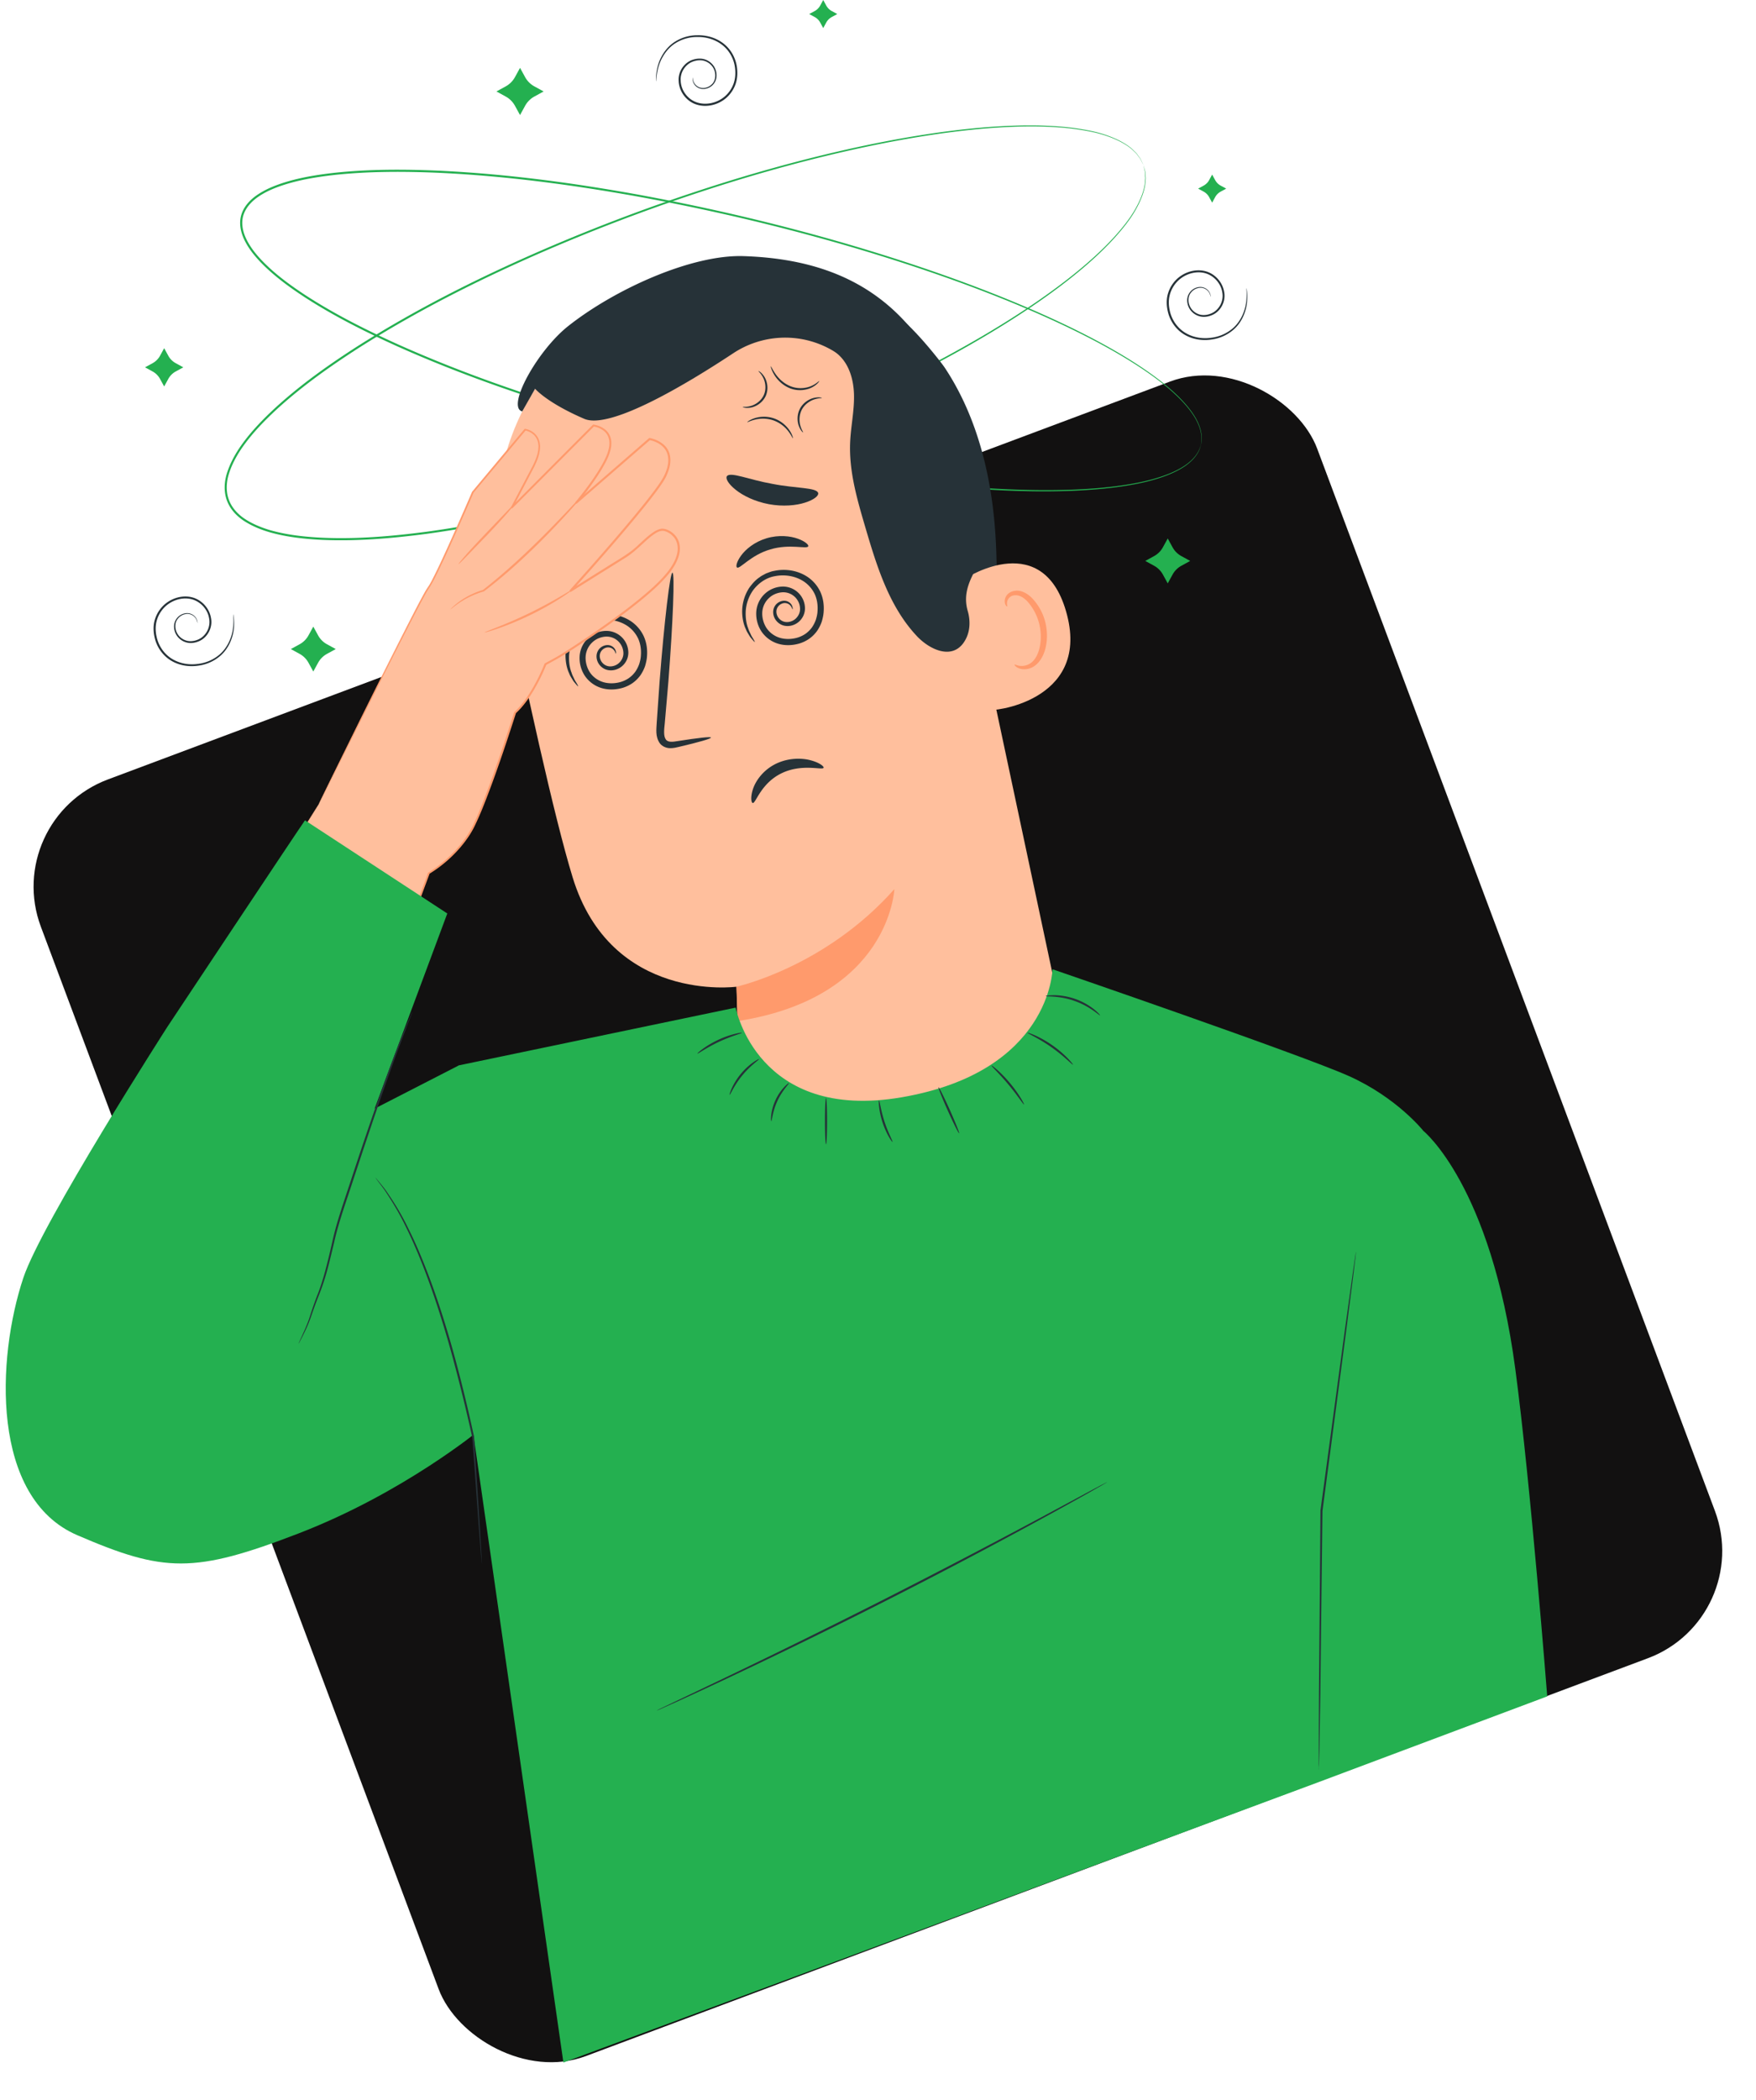
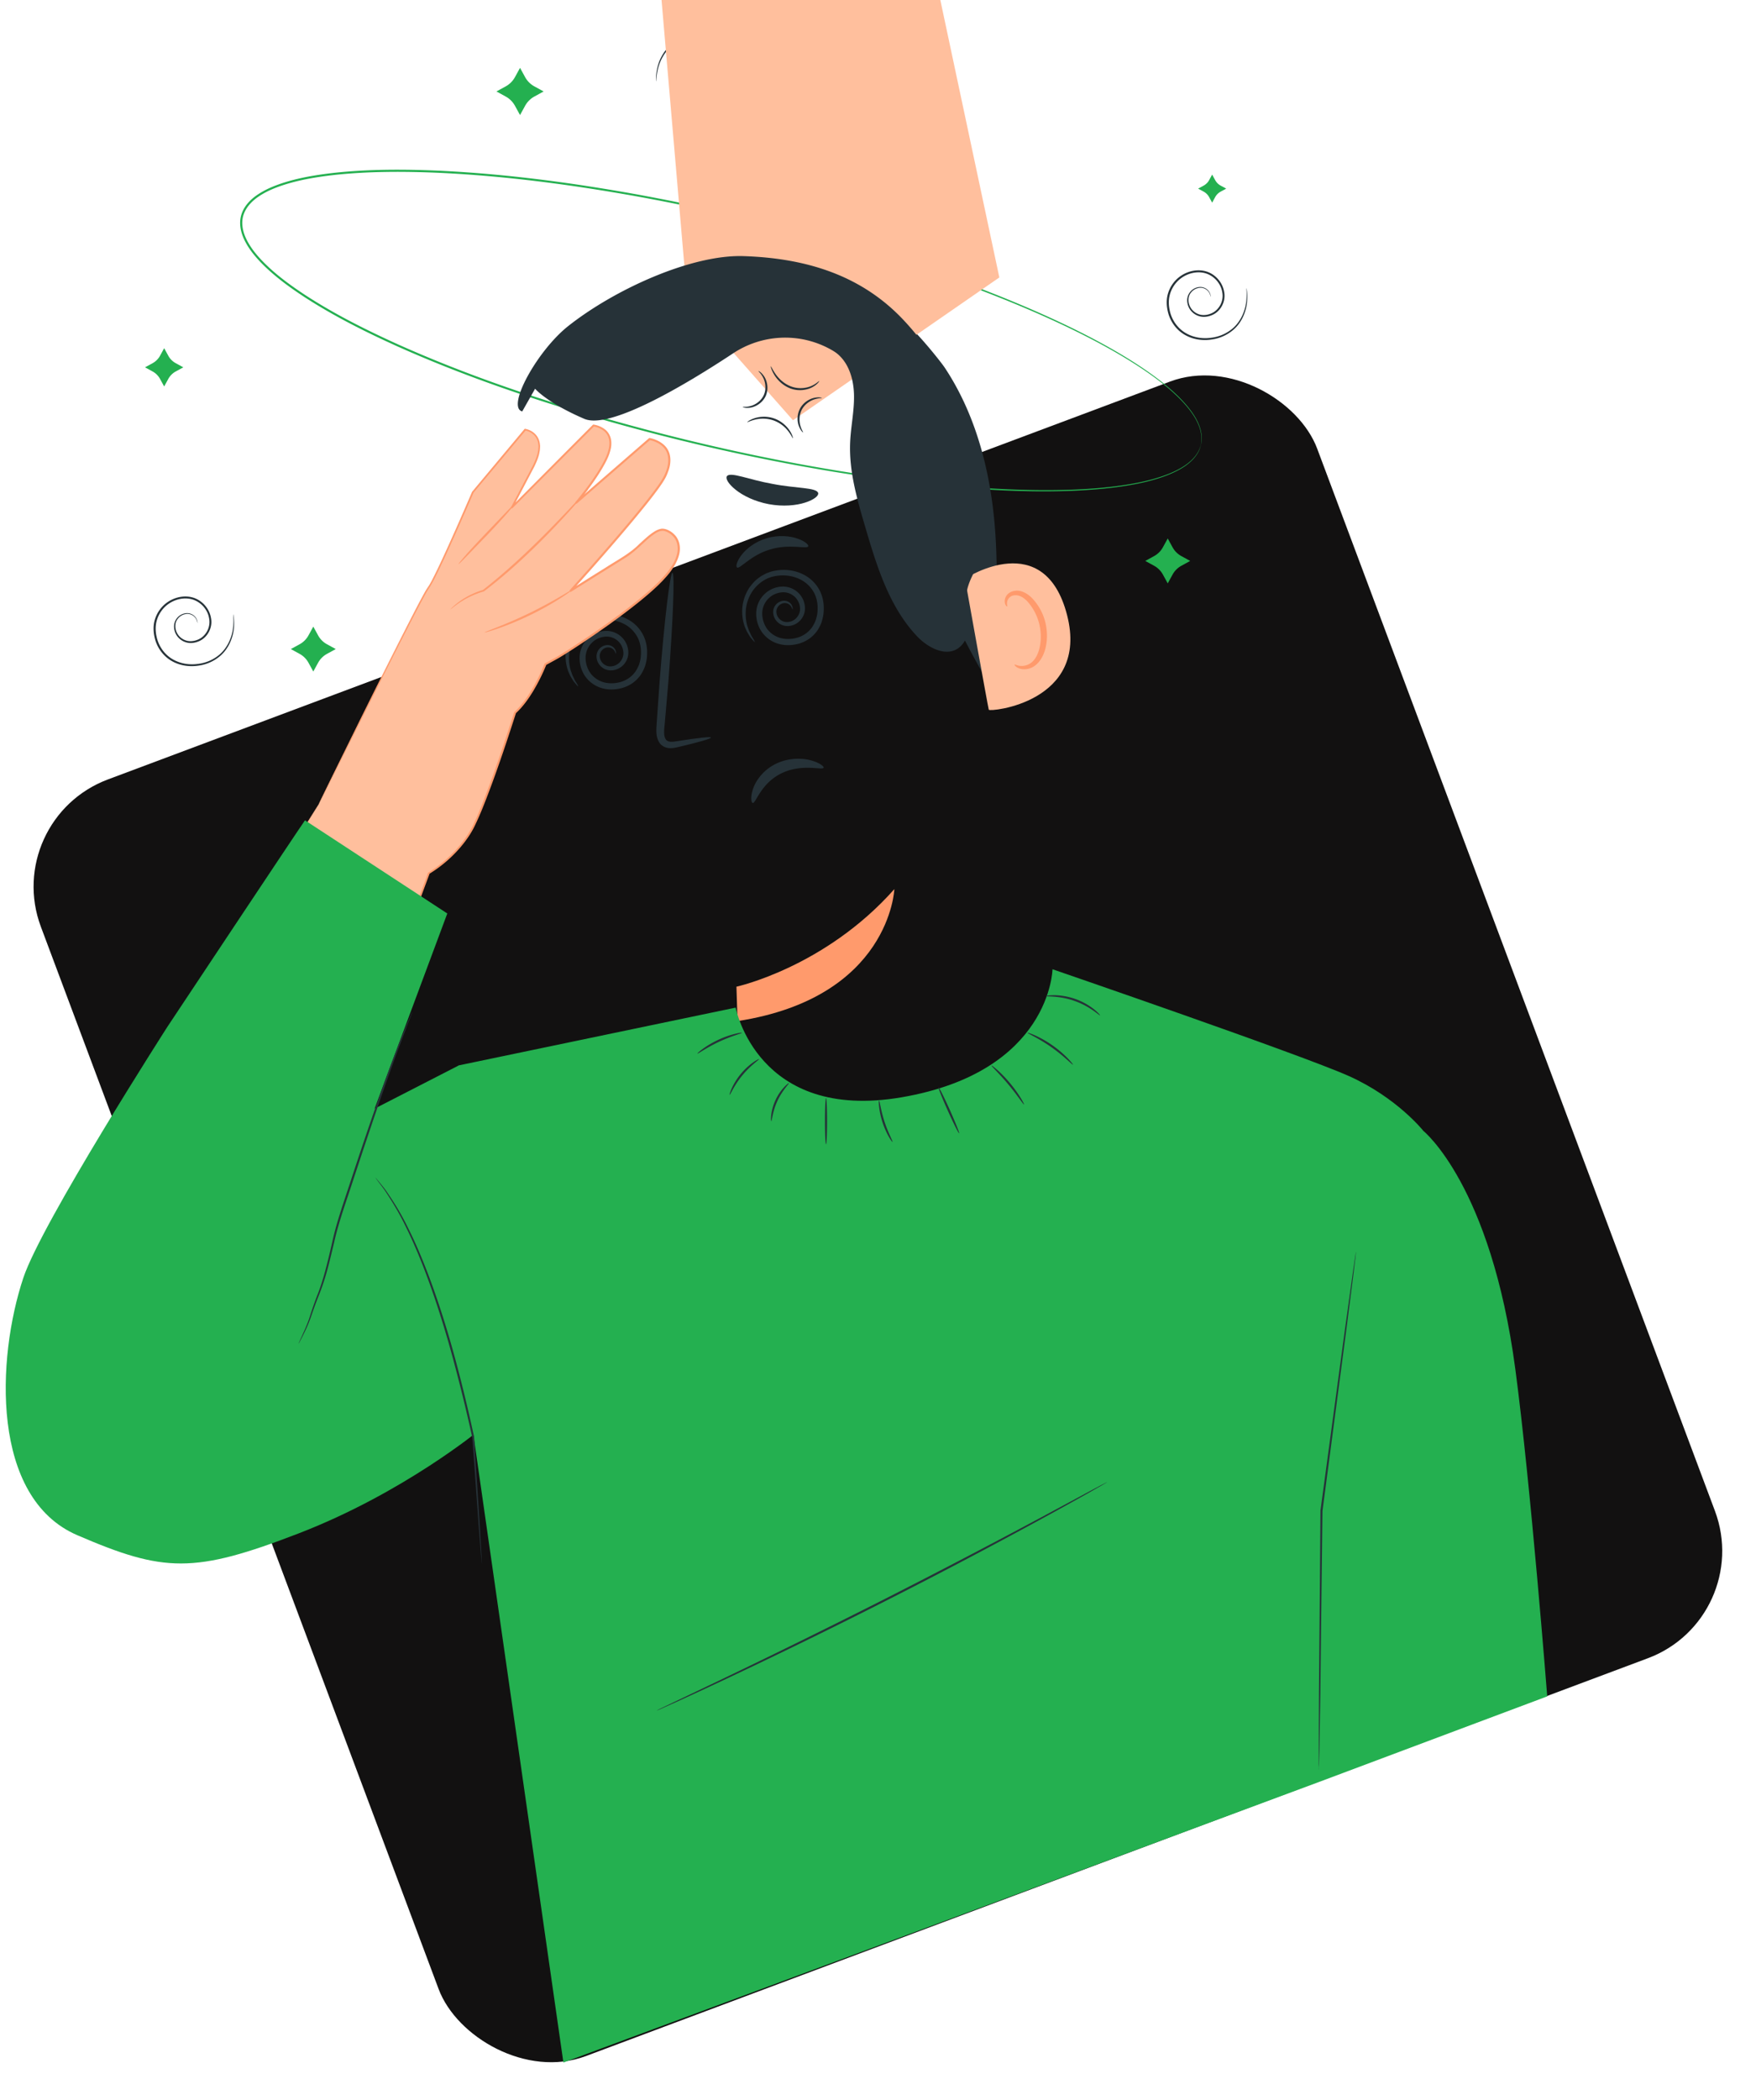
<svg xmlns="http://www.w3.org/2000/svg" width="307" height="367" fill="none">
  <rect x=".131" y="143.251" width="238.271" height="238.271" rx="20" transform="rotate(-20.532 .131 143.251)" fill="#121111" />
  <path d="M209.946 77.777c-.021-.007.085-.311.106-.94.028-.623-.078-1.57-.566-2.689-.941-2.263-3.423-5.021-7.123-7.794-7.426-5.588-19.599-11.572-35.189-17.216-15.61-5.624-34.708-11-56.303-14.897-10.8-1.916-22.238-3.48-34.163-4.038-5.956-.255-12.053-.283-18.172.367-3.055.347-6.132.835-9.089 1.804-1.47.488-2.92 1.09-4.208 1.96-1.273.855-2.39 2.05-2.759 3.55-.36 1.5.1 3.077.85 4.414.749 1.358 1.775 2.553 2.864 3.65 2.2 2.2 4.732 4.024 7.3 5.708 5.17 3.345 10.623 6.061 16.055 8.523 10.9 4.88 21.814 8.636 32.325 11.791 21.043 6.253 40.509 10.065 56.982 12.081 16.467 1.988 30.026 2.136 39.172.488 4.555-.806 8.006-2.15 9.874-3.742.941-.778 1.464-1.577 1.719-2.143.261-.559.304-.884.325-.877 0 0-.014.078-.057.233a4.531 4.531 0 0 1-.233.672c-.248.573-.764 1.387-1.705 2.186-1.867 1.627-5.326 3-9.895 3.827-9.167 1.69-22.741 1.584-39.228-.375-16.488-1.988-35.982-5.772-57.046-12.018-10.518-3.154-21.453-6.903-32.374-11.79-5.446-2.462-10.914-5.185-16.113-8.545-2.581-1.69-5.128-3.53-7.363-5.758-1.11-1.117-2.15-2.327-2.928-3.734-.771-1.38-1.273-3.049-.884-4.676.396-1.627 1.591-2.886 2.907-3.77 1.33-.898 2.808-1.513 4.3-2.009 3-.983 6.09-1.47 9.16-1.817 6.154-.658 12.258-.623 18.228-.368 11.946.566 23.398 2.136 34.206 4.067 21.616 3.925 40.72 9.322 56.338 14.988 15.597 5.687 27.77 11.706 35.189 17.35 3.7 2.802 6.175 5.582 7.109 7.88.481 1.132.573 2.094.537 2.716a4.069 4.069 0 0 1-.091.708c-.036.155-.057.233-.057.233Z" fill="#24B050" />
-   <path d="M199.901 28.852s-.148-.283-.424-.85c-.12-.29-.403-.572-.658-.954-.12-.198-.318-.354-.509-.545-.198-.176-.389-.403-.63-.58-.954-.763-2.298-1.485-3.982-2.086-1.683-.616-3.713-1.019-6.019-1.323-9.245-1.167-22.818.12-39.03 3.749-8.113 1.818-16.912 4.23-26.199 7.292a320.72 320.72 0 0 0-29.142 11.169c-10.051 4.45-20.4 9.627-30.507 16.035-5.022 3.233-10.023 6.74-14.564 10.921-2.249 2.094-4.42 4.35-6.153 6.932-.856 1.301-1.585 2.688-2.052 4.166-.466 1.471-.558 3.098-.028 4.548.524 1.457 1.648 2.638 2.95 3.466 1.308.835 2.765 1.422 4.25 1.867 2.993.856 6.105 1.181 9.182 1.33 6.168.269 12.25-.276 18.178-1.047 11.855-1.627 23.108-4.35 33.654-7.434a317.11 317.11 0 0 0 29.474-10.27c9.075-3.657 17.344-7.49 24.721-11.331 14.727-7.689 25.924-15.462 32.233-22.323 1.563-1.712 2.858-3.339 3.742-4.888.898-1.542 1.457-2.964 1.69-4.16.071-.296.071-.586.106-.855.022-.269.071-.516.036-.75-.05-.46-.014-.856-.113-1.16l-.206-.92s.092.305.262.913c.106.304.078.7.135 1.16.035.234-.007.481-.029.757-.035.269-.035.559-.099.863-.226 1.21-.778 2.645-1.669 4.201-.884 1.57-2.172 3.205-3.735 4.93-6.295 6.911-17.492 14.727-32.218 22.458-7.378 3.862-15.653 7.717-24.728 11.388a316.867 316.867 0 0 1-29.496 10.313c-10.56 3.098-21.82 5.835-33.703 7.469-5.942.778-12.04 1.323-18.242 1.06-3.091-.148-6.225-.473-9.266-1.343-1.514-.446-3-1.047-4.357-1.91-1.344-.856-2.533-2.093-3.091-3.65-.566-1.549-.46-3.26.02-4.781.482-1.528 1.232-2.95 2.094-4.265 1.762-2.624 3.947-4.895 6.21-7.003 4.563-4.201 9.578-7.724 14.614-10.956 10.129-6.416 20.498-11.593 30.563-16.035a318.97 318.97 0 0 1 29.185-11.155c9.301-3.055 18.107-5.446 26.234-7.257 16.24-3.6 29.835-4.852 39.108-3.635 2.306.31 4.35.728 6.034 1.358 1.69.615 3.034 1.35 3.989 2.129.24.184.431.41.629.594.191.19.389.354.51.559.254.389.537.679.65.976.269.566.396.863.396.863Z" fill="#24B050" />
  <path d="M211.658 51.882c-.021 0-.021-.198-.156-.523a1.762 1.762 0 0 0-1.117-.99c-.623-.191-1.563.007-2.151.756-.622.722-.615 2.016.128 2.943.368.46.912.813 1.542.948.622.134 1.322.014 1.952-.276 1.273-.58 2.15-2.13 1.825-3.693-.255-1.548-1.528-2.991-3.211-3.352-1.67-.36-3.587.304-4.789 1.67a5.342 5.342 0 0 0-1.217 2.376c-.191.87-.141 1.76.057 2.61.375 1.697 1.464 3.126 2.851 3.904 1.386.792 2.97.983 4.378.778a7.07 7.07 0 0 0 3.607-1.506c.948-.757 1.549-1.726 1.931-2.603a7.964 7.964 0 0 0 .608-2.405c.128-1.365-.021-2.13.029-2.136 0 0 .198.756.113 2.15a7.765 7.765 0 0 1-.559 2.468c-.375.913-.976 1.924-1.959 2.73a7.3 7.3 0 0 1-3.728 1.613c-1.45.22-3.119.043-4.59-.785-1.471-.813-2.639-2.334-3.035-4.123-.205-.885-.268-1.84-.063-2.766a5.741 5.741 0 0 1 1.301-2.54c1.295-1.456 3.325-2.164 5.142-1.775 1.832.396 3.197 1.967 3.466 3.65.347 1.698-.629 3.41-2.023 4.025-.686.318-1.443.438-2.143.283a2.968 2.968 0 0 1-1.683-1.061 2.887 2.887 0 0 1-.609-1.705 2.337 2.337 0 0 1 .524-1.528c.658-.806 1.676-.997 2.348-.764a1.82 1.82 0 0 1 1.146 1.097c.113.332.085.53.085.53ZM121.12 13.552c.021 0-.007.198.085.545.092.332.361.849.976 1.132.594.276 1.549.205 2.228-.46.714-.63.877-1.91.269-2.935a2.753 2.753 0 0 0-1.401-1.146c-.601-.22-1.308-.198-1.973.014-1.337.403-2.419 1.825-2.299 3.41.043 1.57 1.111 3.168 2.737 3.755 1.606.58 3.594.177 4.973-1.012a5.348 5.348 0 0 0 1.521-2.192c.304-.835.375-1.726.29-2.589-.149-1.733-1.033-3.296-2.306-4.251-1.266-.976-2.815-1.372-4.237-1.358a7.097 7.097 0 0 0-3.777 1.011c-1.047.623-1.768 1.5-2.264 2.328a7.835 7.835 0 0 0-.926 2.298c-.304 1.337-.262 2.115-.311 2.115 0 0-.092-.77.169-2.143a7.88 7.88 0 0 1 .885-2.377c.495-.855 1.223-1.775 2.305-2.44a7.25 7.25 0 0 1 3.912-1.096c1.471-.028 3.098.375 4.442 1.393 1.344 1.005 2.299 2.667 2.454 4.492.085.905.022 1.853-.311 2.751a5.725 5.725 0 0 1-1.627 2.348c-1.478 1.267-3.586 1.705-5.333 1.069-1.761-.637-2.907-2.377-2.95-4.082-.12-1.733 1.083-3.296 2.547-3.713.721-.22 1.492-.24 2.157.007a2.983 2.983 0 0 1 1.528 1.28 2.91 2.91 0 0 1 .375 1.769 2.32 2.32 0 0 1-.722 1.443c-.764.714-1.796.763-2.433.445a1.802 1.802 0 0 1-.983-1.245c-.057-.375 0-.566 0-.566Z" fill="#263238" />
  <path d="m28.701 60.858.715 1.309a3.306 3.306 0 0 0 1.322 1.322l1.309.715-1.309.714a3.306 3.306 0 0 0-1.322 1.323l-.715 1.308-.714-1.308a3.306 3.306 0 0 0-1.323-1.323l-1.309-.714 1.309-.715a3.306 3.306 0 0 0 1.323-1.322l.714-1.309ZM204.154 94.116l.841 1.535a3.893 3.893 0 0 0 1.549 1.55l1.535.841-1.535.842a3.892 3.892 0 0 0-1.549 1.549l-.841 1.535-.842-1.535a3.885 3.885 0 0 0-1.549-1.55l-1.535-.841 1.535-.842a3.887 3.887 0 0 0 1.549-1.549l.842-1.535ZM54.773 109.522l.842 1.535c.36.657.898 1.195 1.549 1.549l1.535.841-1.535.842a3.886 3.886 0 0 0-1.549 1.549l-.842 1.535-.841-1.535a3.887 3.887 0 0 0-1.55-1.549l-1.534-.842 1.535-.841a3.892 3.892 0 0 0 1.549-1.549l.841-1.535ZM211.92 30.514l.524.962c.226.41.558.75.969.969l.962.523-.962.524c-.411.226-.75.559-.969.969l-.524.962-.523-.962a2.417 2.417 0 0 0-.969-.97l-.962-.523.962-.523c.41-.226.75-.559.969-.97l.523-.961ZM143.924 0l.524.962c.226.41.558.75.969.969l.962.523-.962.524c-.411.226-.75.559-.969.969l-.524.962-.523-.962a2.417 2.417 0 0 0-.969-.97l-.962-.523.962-.523c.41-.226.749-.559.969-.969l.523-.962ZM90.918 11.862l.884 1.613c.375.686.94 1.252 1.627 1.626l1.612.884-1.612.885a4.09 4.09 0 0 0-1.627 1.627l-.884 1.612-.885-1.613a4.091 4.091 0 0 0-1.626-1.626l-1.613-.885 1.613-.884a4.092 4.092 0 0 0 1.627-1.627l.884-1.612Z" fill="#24B050" />
  <path d="M34.53 108.885c-.022 0-.022-.198-.156-.523a1.763 1.763 0 0 0-1.118-.99c-.622-.191-1.563.007-2.15.756-.622.722-.615 2.016.127 2.943.368.46.913.813 1.542.948.623.134 1.323.014 1.953-.276 1.266-.58 2.15-2.129 1.824-3.692-.254-1.549-1.527-2.992-3.21-3.353-1.67-.361-3.587.304-4.79 1.669a5.34 5.34 0 0 0-1.216 2.377c-.191.87-.141 1.761.057 2.61.374 1.697 1.464 3.126 2.85 3.904 1.386.792 2.97.983 4.378.778a7.071 7.071 0 0 0 3.608-1.506c.948-.757 1.549-1.726 1.93-2.603a7.995 7.995 0 0 0 .61-2.405c.126-1.365-.022-2.129.027-2.136 0 0 .198.757.114 2.15a7.783 7.783 0 0 1-.56 2.469c-.374.912-.975 1.923-1.959 2.73a7.295 7.295 0 0 1-3.727 1.612c-1.45.22-3.12.043-4.59-.785-1.472-.813-2.639-2.334-3.035-4.116-.205-.884-.269-1.839-.064-2.766a5.736 5.736 0 0 1 1.302-2.539c1.294-1.457 3.324-2.165 5.142-1.776 1.832.397 3.197 1.967 3.466 3.65.346 1.698-.63 3.41-2.023 4.025-.686.318-1.443.438-2.143.283a2.972 2.972 0 0 1-1.684-1.061 2.889 2.889 0 0 1-.608-1.705 2.34 2.34 0 0 1 .523-1.528c.658-.806 1.677-.997 2.349-.764a1.822 1.822 0 0 1 1.146 1.097c.113.325.084.523.084.523ZM173.179 120.068c.799-9.556 1.549-19.168.686-28.717-.856-9.55-3.402-19.12-8.707-27.105-.807-1.21-7.102-9.117-8.474-8.65-.983.332 3.558 8.028 3.254 9.018-2.893 9.485-1.86 19.826 1.181 29.262 3.027 9.443 7.066 17.626 12.06 26.192Z" fill="#263238" />
-   <path d="m119.882 49.166-2.136.623c-21.502 6.288-34.58 28.024-30.047 49.965 4.223 20.413 9.146 42.906 12.407 53.572 6.748 22.069 28.646 19.14 28.646 19.14.05-.014.248 8.227.248 8.227l20.887 23.667 36.081-24.962-20.244-95.149c-4.739-23.582-22.408-40.473-45.842-35.083Z" fill="#FFBF9D" />
+   <path d="m119.882 49.166-2.136.623l20.887 23.667 36.081-24.962-20.244-95.149c-4.739-23.582-22.408-40.473-45.842-35.083Z" fill="#FFBF9D" />
  <path d="M128.752 172.459s15.462-3.359 27.607-17.053c0 0-.757 18.942-27.416 23.066l-.191-6.013Z" fill="#FF9A6C" />
  <path d="M95.267 108.157c.51.297 2.39-2.179 5.8-3.162 3.388-1.033 6.401-.014 6.642-.538.127-.24-.488-.863-1.811-1.337-1.301-.473-3.353-.707-5.468-.077-2.114.629-3.67 1.931-4.463 3.034-.813 1.104-.948 1.952-.7 2.08ZM128.858 99.195c.517.297 2.398-2.179 5.8-3.162 3.388-1.032 6.395-.014 6.642-.537.127-.24-.488-.863-1.811-1.337-1.301-.474-3.352-.708-5.467-.078-2.115.63-3.671 1.931-4.463 3.034-.807 1.097-.941 1.953-.701 2.08ZM124.296 128.917c-.043-.198-2.264.056-5.822.615-.898.163-1.768.233-2.086-.318-.389-.566-.297-1.613-.17-2.745.205-2.341.41-4.795.637-7.37.813-10.468 1.131-18.97.714-18.999-.424-.028-1.422 8.432-2.242 18.893-.177 2.575-.354 5.029-.516 7.377-.043 1.082-.276 2.37.544 3.544.425.58 1.203.863 1.804.856.608.007 1.096-.128 1.535-.227 3.501-.82 5.644-1.435 5.602-1.626ZM143.04 86.173c-.276-.99-3.841-.785-7.957-1.591-4.131-.722-7.385-2.179-8-1.351-.276.396.24 1.344 1.528 2.37 1.273 1.025 3.345 2.064 5.821 2.524 2.469.453 4.781.227 6.338-.283 1.57-.502 2.39-1.202 2.27-1.669ZM92.184 98.198c.926.58 3.487-.998 6.818-1.96 3.304-1.06 6.324-1.188 6.755-2.178.177-.474-.481-1.125-1.924-1.521-1.421-.396-3.628-.431-5.913.262-2.285.7-4.081 1.952-5.022 3.07-.962 1.124-1.132 2.03-.714 2.327Z" fill="#263238" />
  <path d="M168.709 101.168c.332-.276 13.899-8.947 17.846 6.331 3.94 15.285-13.545 16.983-13.687 16.551-.134-.431-4.159-22.882-4.159-22.882Z" fill="#FFBF9D" />
  <path d="M177.38 116.164c.057-.064.311.12.821.205.488.085 1.28.028 2.001-.474 1.465-1.012 2.158-3.926 1.521-6.699a9.124 9.124 0 0 0-1.726-3.621c-.757-.997-1.676-1.591-2.532-1.528a1.406 1.406 0 0 0-1.386 1.139c-.092.481.085.757.007.806-.036.05-.396-.169-.432-.834a1.752 1.752 0 0 1 .354-1.111c.29-.396.792-.686 1.372-.771 1.203-.226 2.539.587 3.395 1.655.92 1.054 1.663 2.448 2.023 4.025.693 3.105-.134 6.394-2.178 7.604-1.005.559-1.981.467-2.54.226-.58-.255-.749-.58-.7-.622Z" fill="#FF9A6C" />
  <path d="M91.3 71.913c-2.822-.75 2.624-10.63 8.028-14.91 8.17-6.465 21.588-12.534 30.677-12.236 10.942.36 20.696 3.33 28.137 11.36 7.441 8.027 12.067 18.382 14.408 29.077.715 3.26 1.217 6.727.17 9.896-1.295 3.918-4.874 7.073-3.53 11.699.488 1.69.432 3.536-.431 5.071-2.058 3.678-6.189 1.733-8.46-.686-4.859-5.163-7.016-12.23-9.018-19.034-1.422-4.831-2.865-9.775-2.653-14.804.114-2.738.722-5.454.68-8.191-.036-2.745-.849-5.659-2.985-7.377-.347-.276-.892-.609-1.556-.948-5.284-2.723-11.636-2.356-16.594.926-7.866 5.2-21.46 13.418-26.037 11.445-6.578-2.836-8.587-5.256-8.587-5.256L91.3 71.914ZM131.595 140.347c.524.156 1.366-3.367 4.973-5.156 3.607-1.797 7.271-.51 7.42-.998.099-.212-.672-.884-2.25-1.301-1.542-.425-3.932-.46-6.146.636-2.207 1.104-3.48 2.964-3.947 4.379-.481 1.436-.297 2.405-.05 2.44ZM107.674 114.254c-.05.007-.057-.248-.311-.587a1.302 1.302 0 0 0-1.578-.396 1.495 1.495 0 0 0-.834.863c-.163.41-.114.94.141 1.4.255.453.736.835 1.316.92.559.091 1.252-.092 1.747-.517.502-.424.856-1.089.834-1.796a2.961 2.961 0 0 0-.877-2.03 2.93 2.93 0 0 0-2.192-.842c-.842.049-1.712.382-2.363 1.004a3.7 3.7 0 0 0-1.167 2.412c-.071.927.184 1.952.7 2.773.531.827 1.373 1.457 2.349 1.761.976.297 2.086.269 3.105-.028a5.128 5.128 0 0 0 1.414-.679 4.96 4.96 0 0 0 1.097-1.082 5.82 5.82 0 0 0 .7-1.366c.149-.488.269-.99.29-1.506.078-1.033-.078-2.051-.467-2.928a5.56 5.56 0 0 0-1.803-2.165c-1.542-1.075-3.488-1.344-5.143-1.018-1.676.275-3.006 1.329-3.862 2.482a7.112 7.112 0 0 0-1.28 3.685c-.05 1.168.127 2.193.439 2.971.113.41.304.729.438 1.026.128.304.283.53.396.721.234.382.34.602.312.623-.029.021-.199-.149-.496-.502-.148-.177-.339-.389-.502-.687-.17-.29-.403-.615-.552-1.032-.389-.792-.65-1.882-.657-3.155a7.651 7.651 0 0 1 1.252-4.109c.481-.651 1.032-1.323 1.782-1.818a3.15 3.15 0 0 1 .573-.368c.205-.106.403-.226.615-.325.439-.156.877-.354 1.358-.425 1.861-.403 4.068-.163 5.907 1.082a6.479 6.479 0 0 1 2.178 2.561c.488 1.068.672 2.263.587 3.437-.028.595-.162 1.189-.332 1.776a6.67 6.67 0 0 1-.842 1.662 5.912 5.912 0 0 1-1.351 1.337 6.21 6.21 0 0 1-1.733.835c-1.224.353-2.532.396-3.749.021a5.4 5.4 0 0 1-2.935-2.228 5.66 5.66 0 0 1-.835-3.452 4.765 4.765 0 0 1 1.528-3.07 4.704 4.704 0 0 1 3.02-1.223 3.866 3.866 0 0 1 2.879 1.167 3.813 3.813 0 0 1 1.082 2.68 3.113 3.113 0 0 1-1.202 2.405c-.7.538-1.563.75-2.37.594-.799-.155-1.421-.707-1.733-1.322-.311-.623-.339-1.337-.084-1.889a1.946 1.946 0 0 1 1.174-1.061c.46-.155.919-.113 1.252.057.339.162.544.41.658.622.226.467.148.736.127.729Z" fill="#263238" />
  <path d="M138.556 106.509c-.05.007-.057-.248-.312-.587a1.292 1.292 0 0 0-1.577-.397 1.505 1.505 0 0 0-.835.863c-.162.411-.113.941.142 1.401.255.453.736.835 1.316.919.565.092 1.252-.092 1.747-.516.502-.424.856-1.089.834-1.797a2.935 2.935 0 0 0-3.069-2.871c-.842.049-1.712.382-2.363 1.004a3.695 3.695 0 0 0-1.167 2.412c-.071.927.184 1.952.7 2.773a4.316 4.316 0 0 0 2.349 1.761c.976.297 2.086.269 3.105-.028a5.128 5.128 0 0 0 1.414-.679 4.982 4.982 0 0 0 1.097-1.082 5.82 5.82 0 0 0 .7-1.366c.148-.488.269-.99.29-1.506.078-1.033-.078-2.051-.467-2.929a5.551 5.551 0 0 0-1.804-2.164c-1.542-1.075-3.487-1.344-5.142-1.018-1.676.275-3.006 1.329-3.862 2.482a7.109 7.109 0 0 0-1.28 3.685c-.05 1.167.127 2.193.438 2.971.114.41.305.729.439 1.026.127.304.283.53.396.721.234.382.34.601.311.623-.028.021-.198-.149-.495-.503-.148-.176-.339-.389-.502-.686-.17-.29-.403-.615-.552-1.032-.389-.793-.65-1.882-.657-3.155a7.66 7.66 0 0 1 1.251-4.11c.481-.65 1.033-1.322 1.783-1.817a3.15 3.15 0 0 1 .573-.368c.205-.106.403-.227.615-.326.439-.155.877-.353 1.358-.424 1.861-.403 4.067-.163 5.906 1.082a6.473 6.473 0 0 1 2.179 2.561c.488 1.068.672 2.263.587 3.437-.028.595-.163 1.189-.332 1.776a6.704 6.704 0 0 1-.842 1.662 5.932 5.932 0 0 1-1.351 1.337 6.207 6.207 0 0 1-1.733.834c-1.224.354-2.532.397-3.749.022a5.404 5.404 0 0 1-2.935-2.228 5.66 5.66 0 0 1-.835-3.452 4.763 4.763 0 0 1 1.528-3.07 4.71 4.71 0 0 1 3.02-1.224 3.874 3.874 0 0 1 2.879 1.167 3.821 3.821 0 0 1 1.082 2.681 3.114 3.114 0 0 1-1.202 2.405c-.7.538-1.563.75-2.37.594-.799-.155-1.421-.707-1.733-1.322-.311-.623-.339-1.337-.085-1.889a1.95 1.95 0 0 1 1.175-1.061c.459-.156.919-.113 1.252.057.339.162.544.41.657.622.227.46.149.736.128.729ZM129.848 71.142c.007-.063.538.05 1.337-.162.778-.198 1.853-.82 2.363-1.96.495-1.145.226-2.355-.156-3.062-.382-.736-.828-1.047-.785-1.097.014-.035.53.213 1.011.97.467.72.821 2.05.269 3.345-.58 1.28-1.789 1.917-2.645 2.066-.877.148-1.415-.071-1.394-.1ZM143.231 66.602c.028.014-.297.572-1.174 1.053-.856.481-2.32.785-3.784.27-1.458-.517-2.427-1.606-2.922-2.434-.509-.849-.629-1.45-.587-1.464.057-.021.262.544.807 1.323.53.77 1.478 1.754 2.822 2.228 1.351.474 2.709.24 3.543-.156.856-.39 1.245-.87 1.295-.82ZM138.619 76.596c-.056.021-.247-.488-.764-1.174a5.725 5.725 0 0 0-2.617-1.938 5.728 5.728 0 0 0-3.26-.135c-.828.205-1.302.488-1.33.432-.021-.029.403-.396 1.259-.68a5.423 5.423 0 0 1 3.452.043 5.492 5.492 0 0 1 2.709 2.136c.488.75.587 1.302.551 1.316ZM140.401 75.577c-.021.029-.424-.31-.721-1.075-.297-.742-.411-1.973.198-3.112.622-1.125 1.719-1.705 2.504-1.86.806-.17 1.308-.014 1.294.021 0 .064-.495.007-1.231.233-.721.213-1.69.778-2.242 1.783-.544 1.011-.488 2.136-.276 2.85.212.736.524 1.118.474 1.16Z" fill="#263238" />
  <path d="M55.686 140.623s17.959-36.427 19.19-37.892c1.23-1.464 7.773-16.7 7.773-16.7l9.153-10.935s4.293.644 1.563 6.197l-3.883 7.398 14.267-14.316s4.222.488 2.581 4.972c-1.223 3.332-5.58 8.495-5.58 8.495l12.802-11.112s5.326.82 2.773 6.409c-1.662 3.635-16.587 20.13-16.587 20.13s7.448-4.598 9.797-6.125c2.355-1.528 4.781-4.846 6.521-4.534 1.74.31 4.767 2.999.248 8.134-4.527 5.135-17.252 13.319-19.105 14.337l-1.853 1.019s-2.207 5.708-5.312 8.466c0 0-5.107 16.184-7.682 20.64-2.78 4.803-7.384 7.413-7.384 7.413l-7.859 21.22-22.443-15.498 11.02-17.718Z" fill="#FFBF9D" />
  <path d="M55.686 140.623s-.234.403-.708 1.181c-.48.778-1.188 1.931-2.114 3.438-1.868 3.02-4.612 7.455-8.128 13.149l-.02-.121c6.033 4.159 13.622 9.38 22.464 15.47l-.191.063c2.348-6.366 4.993-13.538 7.837-21.227a.171.171 0 0 1 .064-.077h.007a22.617 22.617 0 0 0 5.665-4.959c.807-1.004 1.55-2.093 2.13-3.289a54.416 54.416 0 0 0 1.605-3.699c1.995-5.064 3.798-10.461 5.588-16.035a.184.184 0 0 1 .05-.078c1.145-1.04 2.114-2.369 2.984-3.805a33.492 33.492 0 0 0 2.278-4.598.168.168 0 0 1 .078-.092c.94-.523 1.902-1.018 2.822-1.591.92-.573 1.846-1.16 2.758-1.769a163.83 163.83 0 0 0 5.496-3.77 108.399 108.399 0 0 0 5.411-4.109c1.761-1.45 3.523-2.964 4.966-4.76.7-.906 1.322-1.903 1.612-3.006.304-1.083.149-2.32-.629-3.155a3.274 3.274 0 0 0-1.387-.92c-.53-.19-1.053-.035-1.563.248-.997.587-1.853 1.436-2.744 2.242-.884.806-1.811 1.634-2.865 2.25-1.025.643-2.051 1.287-3.084 1.93-2.065 1.288-4.138 2.589-6.224 3.891a.185.185 0 0 1-.255-.057.18.18 0 0 1 .022-.219c1.089-1.217 2.263-2.54 3.444-3.862 3.296-3.749 6.543-7.477 9.598-11.282a84.122 84.122 0 0 0 2.214-2.893c.701-.99 1.366-1.973 1.705-3.112.361-1.11.396-2.363-.205-3.332-.601-.962-1.733-1.535-2.829-1.754l.148-.042c-4.35 3.777-8.622 7.483-12.809 11.112a.172.172 0 0 1-.248-.021.18.18 0 0 1 0-.234c1.811-2.214 3.53-4.491 4.859-6.939.319-.615.63-1.238.814-1.895.212-.644.304-1.33.198-1.974a2.58 2.58 0 0 0-.962-1.634 4.011 4.011 0 0 0-1.79-.75l.142-.049c-4.937 4.951-9.705 9.733-14.274 14.31a.158.158 0 0 1-.226 0 .16.16 0 0 1-.029-.192c1.295-2.461 2.56-4.866 3.792-7.215.29-.594.551-1.188.735-1.803.113-.304.135-.623.212-.934.008-.311.071-.63.015-.94-.05-.616-.297-1.21-.729-1.641-.417-.432-1.004-.722-1.584-.835l.141-.05c-3.211 3.834-6.26 7.47-9.16 10.928l.022-.035c-1.868 4.3-3.665 8.389-5.461 12.223-.453.954-.898 1.895-1.372 2.815-.234.46-.474.912-.743 1.351-.304.452-.545.82-.792 1.273-.97 1.733-1.846 3.459-2.71 5.114-3.409 6.642-6.294 12.406-8.657 17.11a5975.288 5975.288 0 0 1-5.44 10.864l-1.42 2.83c-.347.643-.524.962-.524.962s.148-.333.46-.976c.318-.651.777-1.599 1.386-2.844 1.23-2.504 3.041-6.175 5.368-10.9 2.342-4.717 5.206-10.489 8.601-17.145.856-1.662 1.726-3.381 2.695-5.128.227-.432.538-.899.8-1.288.261-.424.502-.87.728-1.329.467-.913.913-1.854 1.365-2.808 1.783-3.834 3.58-7.922 5.433-12.223.007-.014.014-.021.02-.035 2.894-3.466 5.935-7.102 9.14-10.943l.006-.007a.143.143 0 0 1 .135-.05c.665.135 1.28.44 1.754.927.481.481.764 1.153.82 1.825.057.34 0 .672-.014 1.012-.078.325-.106.665-.219.983-.184.644-.46 1.259-.75 1.86-1.23 2.356-2.496 4.76-3.784 7.222l-.254-.191c4.569-4.59 9.322-9.372 14.259-14.323l.007-.007a.164.164 0 0 1 .135-.043 4.366 4.366 0 0 1 1.966.82c.58.44.976 1.125 1.089 1.847.12.721.014 1.457-.205 2.129-.191.693-.509 1.33-.835 1.96-1.351 2.489-3.069 4.766-4.894 7.002l-.255-.248c4.18-3.628 8.453-7.342 12.803-11.119l.007-.007c.042-.035.092-.05.141-.035.616.12 1.189.332 1.726.643.531.319 1.026.729 1.358 1.273.686 1.097.623 2.476.248 3.629-.205.58-.418 1.16-.743 1.69-.304.538-.665 1.026-1.011 1.528a74.115 74.115 0 0 1-2.229 2.907c-3.062 3.813-6.309 7.547-9.612 11.296-1.181 1.323-2.355 2.646-3.445 3.862l-.233-.283c2.086-1.301 4.159-2.603 6.224-3.89 2.044-1.33 4.209-2.426 5.899-4.138.892-.799 1.747-1.655 2.816-2.284.275-.149.558-.283.884-.347.318-.092.679-.021.969.064a3.648 3.648 0 0 1 1.549 1.018c.87.927 1.04 2.334.714 3.487-.311 1.181-.962 2.207-1.676 3.141-1.486 1.839-3.254 3.36-5.029 4.817-1.783 1.45-3.608 2.808-5.432 4.123a172.133 172.133 0 0 1-5.511 3.777c-.919.609-1.846 1.196-2.772 1.769-.934.58-1.896 1.075-2.837 1.598l.078-.092a33.456 33.456 0 0 1-2.313 4.647c-.877 1.45-1.867 2.809-3.048 3.884l.05-.078c-1.797 5.574-3.601 10.97-5.61 16.049a56.918 56.918 0 0 1-1.62 3.721c-.587 1.209-1.344 2.32-2.171 3.338a22.881 22.881 0 0 1-5.758 5.022l.064-.078c-2.858 7.689-5.517 14.854-7.88 21.213-.02.064-.099.099-.162.078-.007-.007-.022-.007-.029-.014-8.82-6.112-16.395-11.36-22.415-15.533-.035-.029-.05-.078-.02-.121l8.197-13.099c.94-1.493 1.662-2.638 2.15-3.416.467-.75.722-1.139.722-1.139Z" fill="#FF9A6C" />
  <path d="M102.814 85.515c.022.014-.261.368-.785.998-.523.622-1.301 1.513-2.27 2.596-1.952 2.164-4.711 5.106-7.965 8.148-2.574 2.419-5.078 4.52-7.186 6.104l-.021.014-.029.007a15.026 15.026 0 0 0-4.35 2.044c-.954.658-1.428 1.111-1.457 1.083-.007-.007.1-.135.326-.347.226-.212.566-.516 1.032-.87.934-.7 2.391-1.599 4.365-2.193l-.05.022c2.065-1.613 4.548-3.728 7.116-6.14 3.24-3.034 6.019-5.941 8.02-8.056.963-1.033 1.762-1.882 2.356-2.519.559-.587.877-.912.898-.89ZM90.182 87.828c.035.035-.474.68-1.344 1.69-.87 1.012-2.115 2.37-3.516 3.841l-3.614 3.742c-.927.955-1.514 1.535-1.55 1.5-.034-.036.482-.68 1.359-1.677.877-1.004 2.136-2.348 3.537-3.82 1.365-1.428 2.596-2.715 3.593-3.755.92-.97 1.5-1.556 1.535-1.52Z" fill="#FF9A6C" />
  <path d="M84.714 110.534a63.906 63.906 0 0 0 15.356-7.47Z" fill="#FFBF9D" />
  <path d="M100.078 103.064c.014.021-.17.17-.524.431-.346.255-.87.609-1.52 1.033a52.154 52.154 0 0 1-5.298 2.957 52.114 52.114 0 0 1-5.602 2.341 33.76 33.76 0 0 1-1.754.566c-.418.12-.651.17-.658.148-.014-.049.884-.382 2.32-.954a83.323 83.323 0 0 0 5.531-2.434 82.24 82.24 0 0 0 5.326-2.85c1.33-.785 2.143-1.287 2.179-1.238Z" fill="#FF9A6C" />
  <path d="M53.323 143.381c-.785 1.047-24.056 36.088-24.056 36.088S7.291 213.71 4.08 223.344c-4.69 14.069-5.736 38.45 9.429 44.986 15.165 6.536 20.392 6.748 38.698-.311 18.305-7.059 31.645-18.094 31.645-18.094l-3.593-63.729-14.762 7.575L78.2 159.664l-24.877-16.283ZM248.827 197.647s11.82 9.457 16.099 41.676c2.702 20.342 5.574 57.177 5.574 57.177l-40 15s-8.862-66.038-7.95-67c.92-.969 26.277-46.853 26.277-46.853Z" fill="#24B050" />
  <path d="m80.258 186.203 48.36-10.087s3.77 20.032 29.057 15.667c26.022-4.484 26.334-22.372 26.334-22.372s43.394 14.903 51.797 18.659c8.403 3.756 13.022 9.57 13.022 9.57s-15.42 59.832-15.901 60.589c-.481.75-2.427 53.271-2.427 53.271l-132 49-16.042-111.883-14.882-51.529 12.683-10.885Z" fill="#24B050" />
  <path d="M72.089 176.845c.014.007-.057.205-.198.594-.156.41-.375.969-.644 1.669-.552 1.45-1.365 3.544-2.313 6.154-1.917 5.213-4.378 12.477-7.03 20.526-1.309 4.039-2.71 7.823-3.495 11.402-.431 1.783-.827 3.488-1.266 5.065a40.44 40.44 0 0 1-1.464 4.315 76.132 76.132 0 0 0-1.287 3.515 23.65 23.65 0 0 1-1.083 2.624c-.339.7-.608 1.238-.799 1.599-.19.36-.297.551-.304.544-.014-.007.07-.205.24-.58.184-.403.425-.948.736-1.627.311-.707.686-1.577 1.019-2.631a64.804 64.804 0 0 1 1.238-3.543c1.046-2.575 1.831-5.779 2.645-9.358.77-3.608 2.171-7.42 3.473-11.445 2.652-8.049 5.156-15.306 7.137-20.498a214.844 214.844 0 0 1 2.426-6.118c.297-.694.53-1.238.707-1.641.156-.375.248-.573.262-.566ZM84.248 273.274c-.008 0-.029-.141-.057-.417-.028-.305-.064-.701-.113-1.21-.085-1.089-.205-2.624-.361-4.548-.283-3.926-.686-9.436-1.153-15.886v.021a289.584 289.584 0 0 0-3.155-12.972c-2.518-9.464-5.496-17.846-8.339-23.597-1.372-2.9-2.794-5.078-3.777-6.578-.516-.728-.955-1.273-1.23-1.655-.128-.177-.234-.318-.319-.431-.07-.1-.106-.149-.1-.156.008-.007.05.042.128.134.092.106.205.248.347.411.297.367.757.898 1.294 1.619 1.019 1.479 2.483 3.643 3.89 6.543 2.908 5.743 5.935 14.139 8.46 23.618a270.237 270.237 0 0 1 3.126 12.993v.028c.418 6.458.771 11.968 1.019 15.901.113 1.931.198 3.466.262 4.555.02.509.042.913.056 1.21.029.268.029.417.022.417ZM230.592 309.284c-.007 0-.014-.078-.014-.234 0-.177-.007-.403-.014-.686 0-.622-.007-1.506-.007-2.631.007-2.313.021-5.616.035-9.69.071-8.198.163-19.494.262-31.986v-.028c.007-.063.014-.127.028-.198 1.677-12.42 3.198-23.667 4.301-31.829.566-4.053 1.026-7.342 1.344-9.641.163-1.118.29-1.995.382-2.617.042-.283.085-.51.106-.679.028-.156.042-.234.049-.234.008 0 0 .078-.014.234-.021.177-.042.403-.07.686-.078.622-.184 1.506-.319 2.624-.29 2.306-.714 5.595-1.23 9.655-1.076 8.17-2.554 19.416-4.195 31.844-.007.063-.021.134-.028.198v-.022c-.149 12.485-.276 23.781-.375 31.978-.064 4.075-.12 7.378-.156 9.684-.028 1.124-.049 2.009-.063 2.631-.007.283-.022.509-.029.686.022.177.015.255.007.255ZM127.557 191.366c-.085-.014.46-1.853 1.945-3.643 1.471-1.803 3.169-2.688 3.204-2.61.064.092-1.499 1.097-2.921 2.844-1.443 1.726-2.122 3.458-2.228 3.409ZM134.842 195.964c-.085.014-.17-1.762.743-3.693.891-1.945 2.298-3.034 2.341-2.956.085.078-1.153 1.245-2.009 3.112-.87 1.853-.962 3.551-1.075 3.537ZM144.413 200.002c-.099 0-.184-1.81-.184-4.038s.085-4.039.184-4.039c.099 0 .184 1.811.184 4.039 0 2.228-.085 4.038-.184 4.038ZM156.034 199.585c-.078.057-1.09-1.386-1.747-3.43-.672-2.045-.701-3.806-.609-3.806.114-.014.305 1.698.955 3.692.651 1.995 1.5 3.488 1.401 3.544ZM167.684 198.086c-.092.042-.976-1.726-1.974-3.947-.997-2.221-1.733-4.06-1.634-4.103.092-.042.976 1.726 1.974 3.947.99 2.228 1.726 4.06 1.634 4.103ZM179.022 193.042c-.092.057-1.16-1.619-2.731-3.494-1.563-1.881-3.02-3.225-2.949-3.31.056-.071 1.648 1.167 3.232 3.077 1.592 1.895 2.533 3.678 2.448 3.727ZM187.58 186.089c-.085.078-1.577-1.527-3.777-3.062-2.193-1.549-4.209-2.412-4.159-2.518.014-.043.545.12 1.358.481a19.231 19.231 0 0 1 5.666 3.982c.615.644.947 1.089.912 1.117ZM192.326 177.474c-.07.099-1.754-1.584-4.456-2.518-2.681-.969-5.05-.728-5.05-.856-.007-.042.573-.162 1.528-.155.948.007 2.27.177 3.642.658a11.503 11.503 0 0 1 3.247 1.782c.75.601 1.118 1.061 1.089 1.089ZM121.934 184.144c-.064-.063 1.428-1.372 3.621-2.39 2.193-1.033 4.152-1.33 4.159-1.245.028.106-1.86.566-4.003 1.577-2.151.997-3.714 2.15-3.777 2.058ZM114.825 298.971c0-.007.063-.042.198-.113.155-.078.353-.177.601-.297.552-.262 1.33-.637 2.32-1.111 2.037-.969 4.951-2.362 8.537-4.074a1450.812 1450.812 0 0 0 27.989-13.786 1431.624 1431.624 0 0 0 27.671-14.436c3.501-1.882 6.337-3.409 8.332-4.484.969-.517 1.726-.927 2.27-1.21.248-.127.446-.226.594-.304.135-.071.206-.099.206-.092 0 .007-.064.049-.191.127-.149.085-.34.198-.58.34-.531.304-1.281.728-2.235 1.273a643.161 643.161 0 0 1-8.276 4.583 1032.03 1032.03 0 0 1-27.628 14.536 1042.059 1042.059 0 0 1-28.046 13.694 668.447 668.447 0 0 1-8.586 3.968c-1.005.445-1.79.799-2.349 1.054-.254.113-.459.198-.615.261-.142.05-.212.078-.212.071Z" fill="#263238" />
</svg>